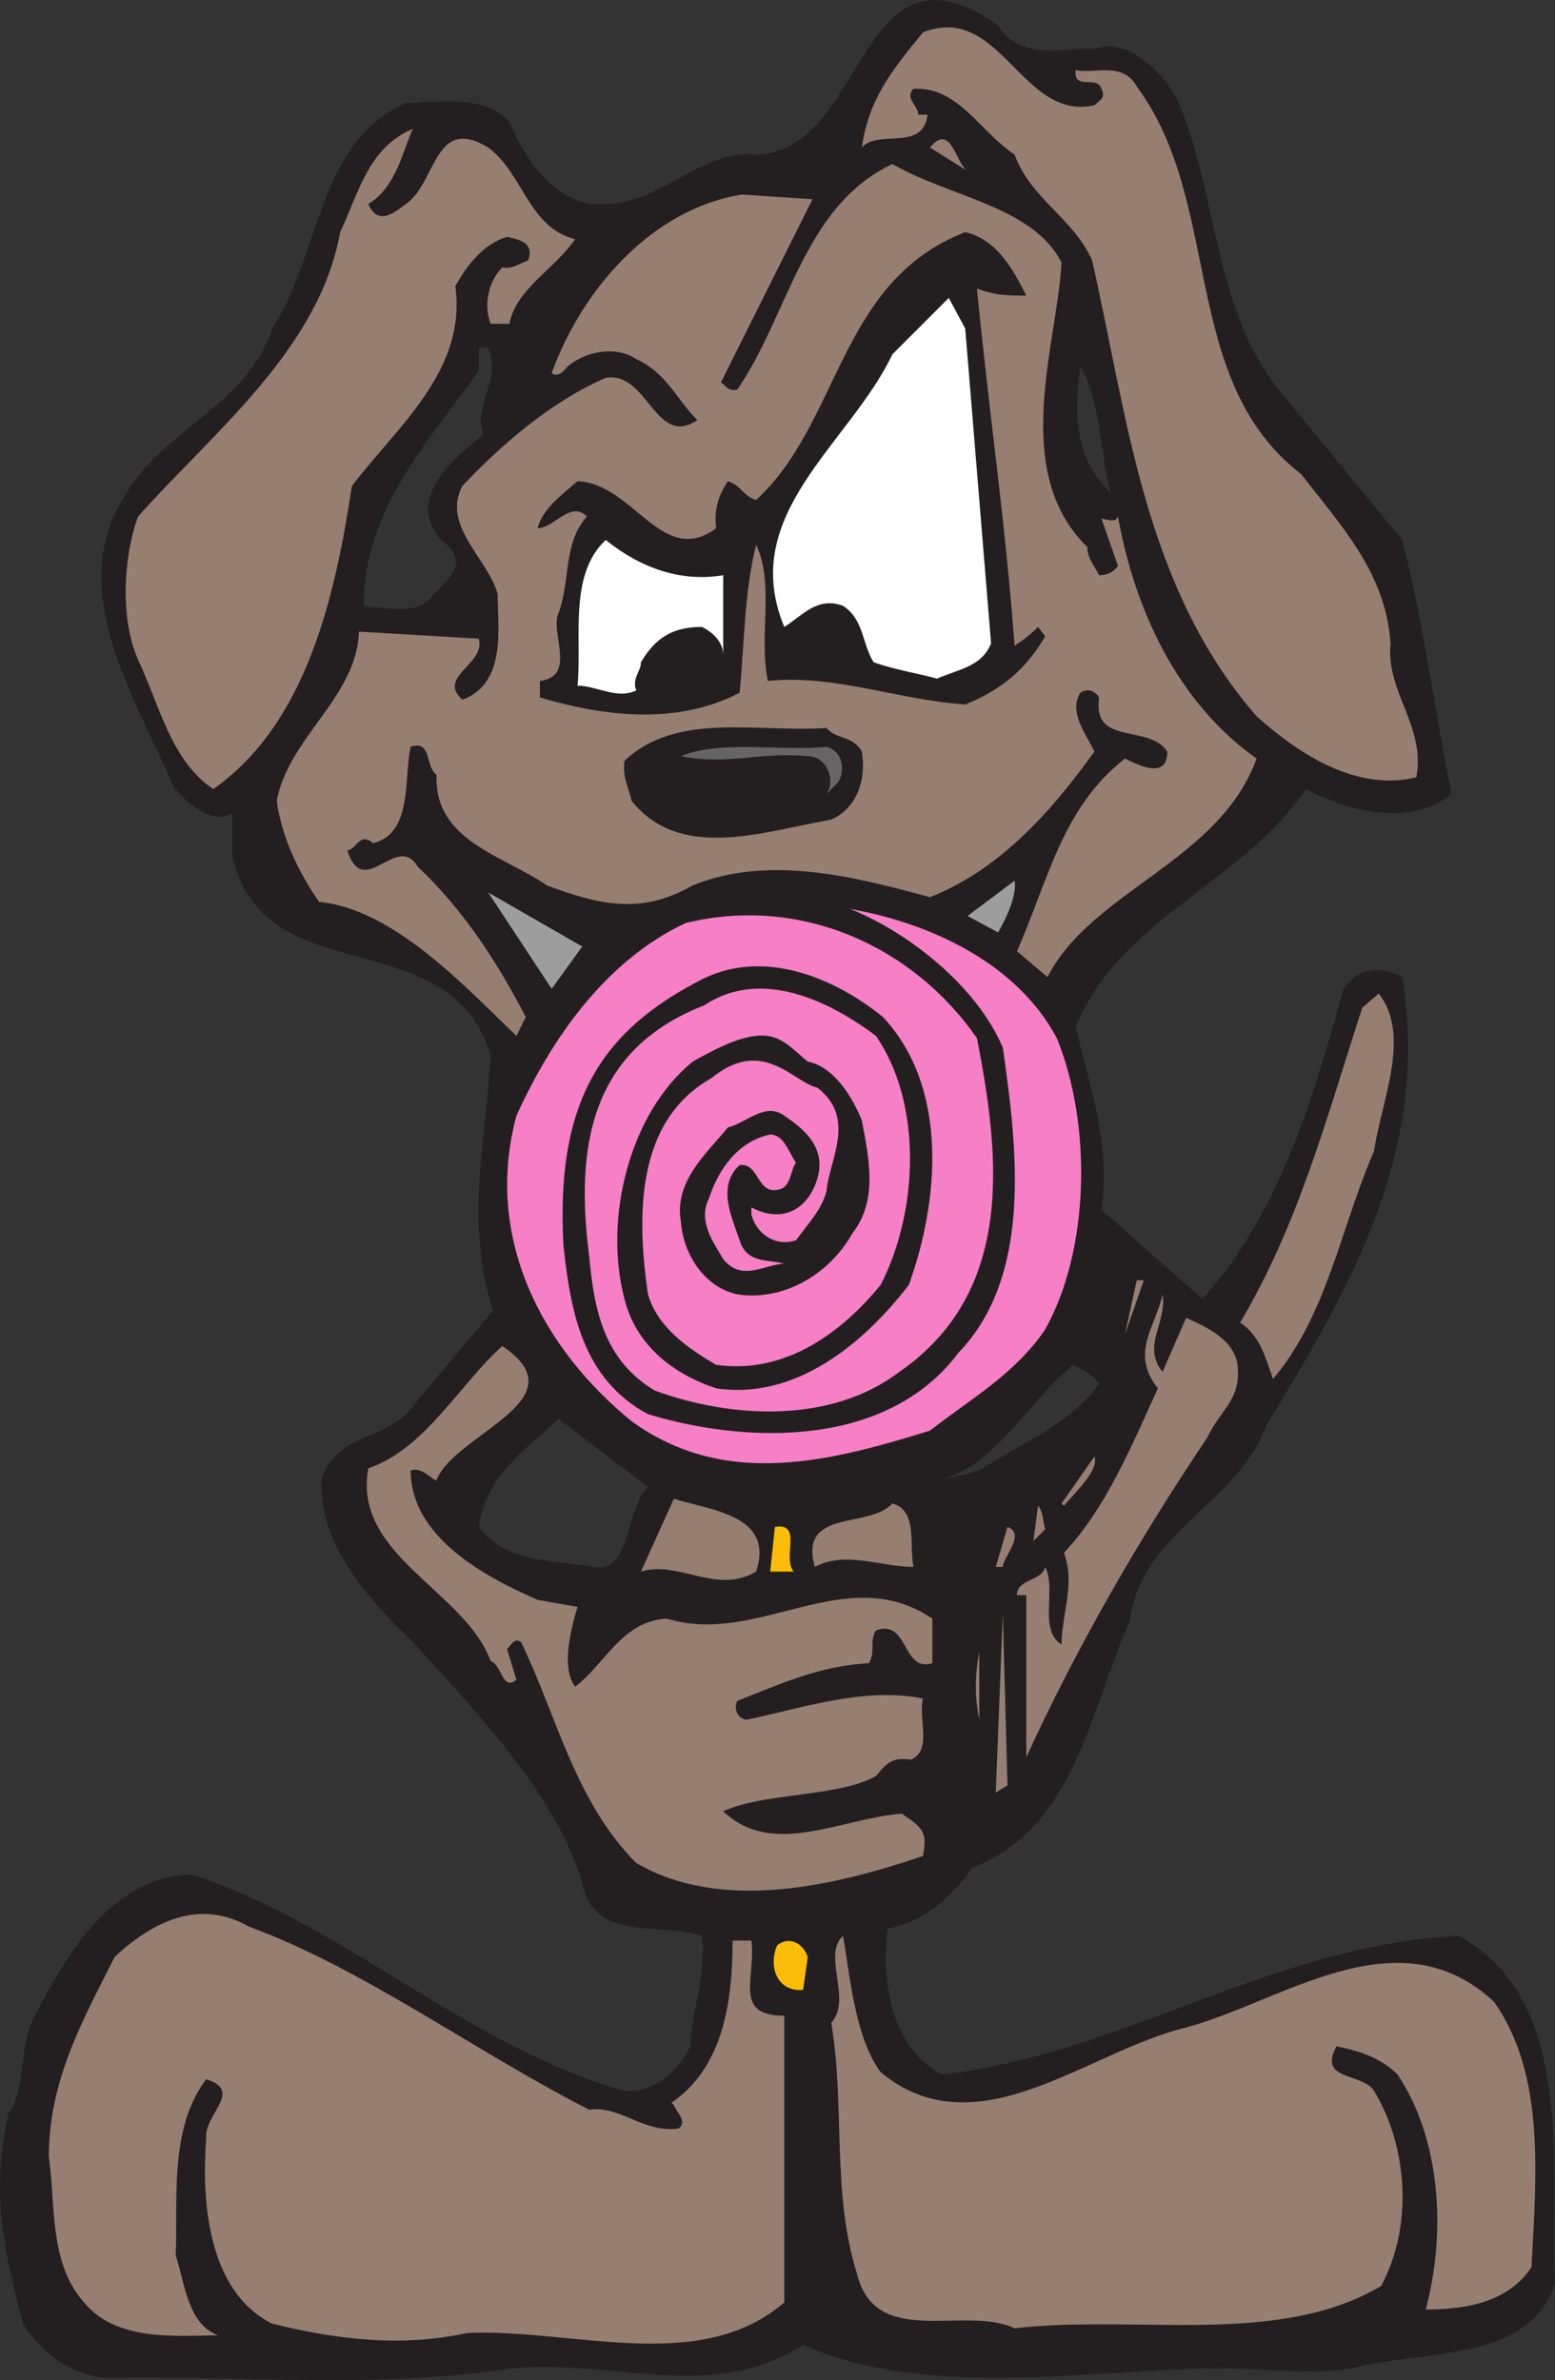
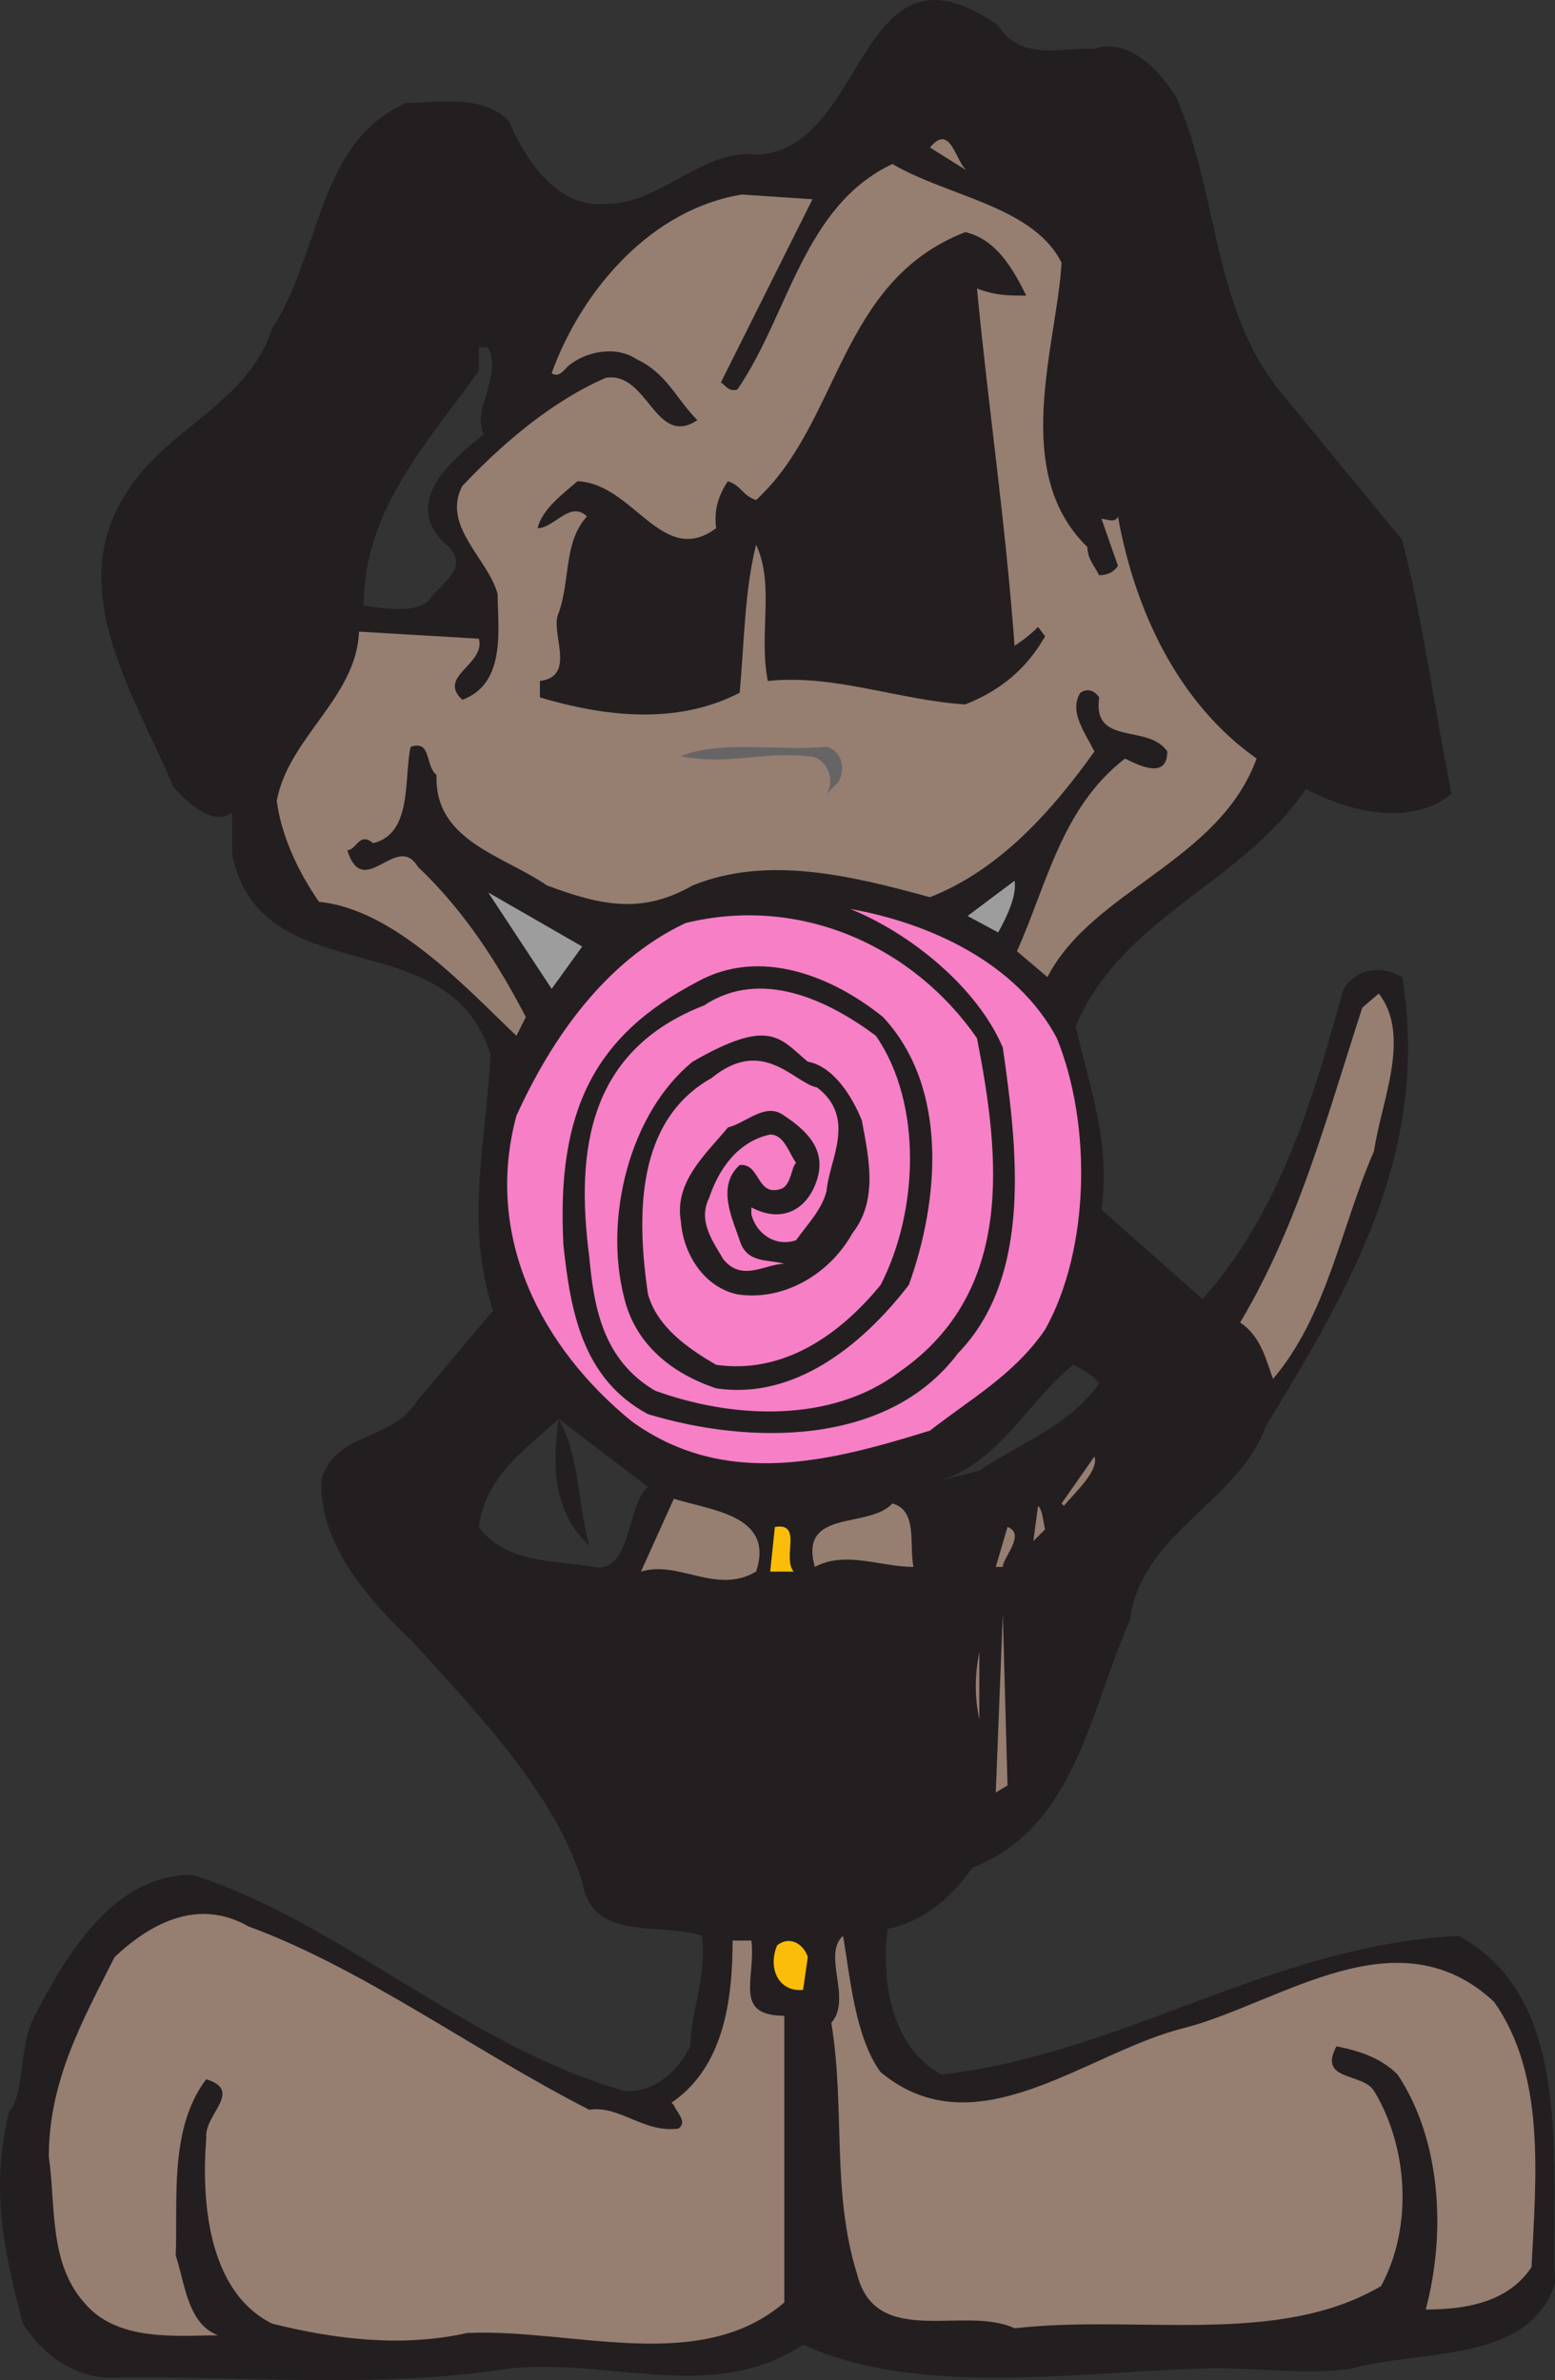
<svg xmlns="http://www.w3.org/2000/svg" width="496.333" height="759.621">
  <rect width="100%" height="100%" fill="#333333" stroke="none" />
-   <path fill="#231f20" fill-rule="evenodd" d="M349.333 15.59c10.5-3.75 21 6.75 26.25 15.75 13.5 30.75 11.25 67.5 33.75 94.5l38.25 46.5c6.75 26.25 10.5 55.5 15.75 81-12.75 10.5-32.25 6-46.5-1.5-21 30.75-58.5 40.5-73.5 75.75 4.5 19.5 11.25 37.5 8.25 58.5l32.25 28.5c24.75-27.75 35.25-63.75 45-99 4.5-6.75 12-7.5 18.75-3.75 9 55.5-16.5 99-43.5 143.25-9 24.75-39.75 33.75-43.5 62.25-12.75 28.5-17.25 66-50.25 78.75-6.75 9.75-15.75 17.25-27 19.5-2.25 17.25 1.5 38.25 17.25 46.5 58.5-6.75 105-41.25 165-44.25 37.5 20.25 29.25 73.5 30.75 111-8.25 25.5-42.75 21-64.5 27-12.75 2.25-28.5 0-44.25 0-42 .75-93 9.75-131.25-7.5-28.5 18.75-60 4.5-93 7.5-42.75 6.75-87 2.25-128.25 3-11.25 0-21.75-7.5-27.75-17.25-6-22.5-10.5-42.75-4.5-67.5 5.25-6 3-21 8.25-30.75 9.75-18.75 24.75-45 50.25-45 47.25 15 87.75 54.75 138 69 9.75.75 17.25-6.75 21-14.25 0-10.5 5.25-21.75 3.75-35.25-12.75-4.5-35.25 2.25-38.25-17.25-9-28.5-33-53.25-54-76.5-15-14.25-30-31.5-29.25-51.75 4.5-15.75 22.5-12 30.75-25.5l24-28.5c-9-28.5-2.25-53.25-.75-81.75-13.5-43.5-72.75-18.75-82.5-63.75v-13.5c-6 4.5-14.25-3-18.75-8.25-12-28.5-35.25-63-15-93.75 12-20.25 39-28.5 46.5-52.5 15.75-24 14.25-59.25 42.75-72 9.75 0 24.75-3 33 6 5.25 12.75 15.75 27.75 30.75 26.25 18 0 30.75-18 48.75-15.75 35.25-2.25 31.5-72.75 76.5-41.25 7.5 12 21.75 6.75 30.75 7.5m-196.5 95.25v7.5c-16.5 23.25-36.75 44.25-36.75 75 6.75.75 18 3 21.75-3 5.25-6 12.75-10.5 3-18-12-13.5 4.5-26.25 13.5-33.75-3.75-9 6-17.25 1.5-27.75h-3m189.75 324.75c-14.25 11.25-23.25 30.75-42 36.75l12-3c13.5-9 28.5-14.25 38.25-27.75-2.25-3-5.25-4.5-8.25-6m-164.25 17.25c-10.5 9.75-23.25 18-25.5 34.5 9 12 24.75 10.5 36.75 12.75s10.5-20.25 17.25-25.5l-28.5-21.75m166.5-336c-2.25 15.75-1.5 30 9.75 40.5-3.75-13.5-3-28.5-9.75-40.5" />
-   <path fill="#967e71" fill-rule="evenodd" d="M349.333 33.59c1.5-1.5 3.75-2.25 2.25-5.25-1.5-4.5-9 .75-8.25-6 5.25 1.5 15-3 19.5 5.25 27.75 37.5 13.5 93.75 52.5 123.75 12.75 16.5 27 31.5 28.5 54-1.5 15.75 11.25 26.25 8.25 42.75-18.75 4.5-36.75-6.75-51-19.5-36-41.25-41.25-96-52.5-145.5-6-13.5-19.5-19.5-24.75-33.75-11.25-7.5-18-21.75-32.25-21-3 3 1.5 5.25 1.5 8.25h3c-1.5 12-15.75 4.5-21 10.5 2.25-15.75 9.75-24.75 19.5-36.75 24.75-9.75 31.5 28.5 54.75 23.25m-231.75 31.5c3 7.5 9 2.25 12 0 9.75-6.75 9-28.5 26.25-18 11.25 8.25 12.75 25.5 27.75 29.25-6.75 9.75-18.75 15.75-21 27h-6c-2.25-6-.75-13.5 3.75-18 3 .75 6-1.5 8.25-2.25 2.25-6-3.75-6.75-6.75-7.5-7.5 2.25-12.75 9-16.5 15.75 3.75 27-18.75 45-33 63.75-5.25 34.5-14.25 75.75-44.25 96.75-13.5-9-17.25-27-24-41.25-6-13.5-4.5-33.75 0-45.75 24-27 57.75-53.25 64.5-90.75 6-12.75 9-27 23.25-33-3 6-5.25 18.75-14.25 24" />
+   <path fill="#231f20" fill-rule="evenodd" d="M349.333 15.59c10.5-3.75 21 6.75 26.25 15.75 13.5 30.75 11.25 67.5 33.75 94.5l38.25 46.5c6.75 26.25 10.5 55.5 15.75 81-12.75 10.5-32.25 6-46.5-1.5-21 30.75-58.5 40.5-73.5 75.75 4.5 19.5 11.25 37.5 8.25 58.5l32.25 28.5c24.75-27.75 35.25-63.75 45-99 4.5-6.75 12-7.5 18.75-3.75 9 55.5-16.5 99-43.5 143.25-9 24.75-39.75 33.75-43.5 62.25-12.75 28.5-17.25 66-50.25 78.75-6.75 9.75-15.75 17.25-27 19.5-2.25 17.25 1.5 38.25 17.25 46.5 58.5-6.75 105-41.25 165-44.25 37.5 20.25 29.25 73.5 30.75 111-8.25 25.5-42.75 21-64.5 27-12.75 2.25-28.5 0-44.25 0-42 .75-93 9.75-131.25-7.5-28.5 18.75-60 4.5-93 7.5-42.75 6.75-87 2.25-128.25 3-11.25 0-21.75-7.5-27.75-17.25-6-22.5-10.5-42.75-4.5-67.5 5.25-6 3-21 8.25-30.75 9.75-18.75 24.75-45 50.25-45 47.25 15 87.75 54.75 138 69 9.75.75 17.25-6.75 21-14.25 0-10.5 5.25-21.75 3.75-35.25-12.75-4.5-35.25 2.25-38.25-17.25-9-28.5-33-53.25-54-76.5-15-14.25-30-31.5-29.25-51.75 4.5-15.75 22.5-12 30.75-25.5l24-28.5c-9-28.5-2.25-53.25-.75-81.75-13.5-43.5-72.75-18.75-82.5-63.75v-13.5c-6 4.5-14.25-3-18.75-8.25-12-28.5-35.25-63-15-93.75 12-20.25 39-28.5 46.5-52.5 15.75-24 14.25-59.25 42.75-72 9.75 0 24.75-3 33 6 5.25 12.75 15.75 27.75 30.75 26.25 18 0 30.75-18 48.75-15.75 35.25-2.25 31.5-72.75 76.5-41.25 7.5 12 21.75 6.75 30.75 7.5m-196.5 95.25v7.5c-16.5 23.25-36.75 44.25-36.75 75 6.75.75 18 3 21.75-3 5.25-6 12.75-10.5 3-18-12-13.5 4.5-26.25 13.5-33.75-3.75-9 6-17.25 1.5-27.75h-3m189.75 324.75c-14.25 11.25-23.25 30.75-42 36.75l12-3c13.5-9 28.5-14.25 38.25-27.75-2.25-3-5.25-4.5-8.25-6m-164.25 17.25c-10.5 9.75-23.25 18-25.5 34.5 9 12 24.75 10.5 36.75 12.75s10.5-20.25 17.25-25.5l-28.5-21.75c-2.25 15.75-1.5 30 9.75 40.5-3.75-13.5-3-28.5-9.75-40.5" />
  <path fill="#967e71" fill-rule="evenodd" d="m308.833 54.59-12-7.5c6.75-8.25 8.25 5.25 12 7.5m30 29.25c-1.5 26.25-16.5 66.75 8.25 90.75 0 3.75 2.25 6 3.75 9 2.25 0 4.5-.75 6-3l-5.25-15c1.5 0 4.5 1.5 5.25-.75 5.25 29.25 18.75 59.25 44.25 77.25-12 33-52.5 42-66.75 69.75l-9.75-8.25c9.75-21.75 14.25-45.75 34.5-61.5 4.5 2.25 13.5 6.75 13.5-2.25-6-9-24-1.5-21.75-17.25-1.5-2.25-3.75-3-6-1.5-3.75 6 1.5 12.75 4.5 18.75-15 21-31.5 38.25-52.5 46.5-24.75-6.75-51.75-13.5-75.75-3.75-15.75 9-28.5 6.75-46.5 0-14.25-9.75-36-14.25-35.25-35.25-3.75-3-1.5-11.25-8.25-9-2.25 9.75.75 27.75-12 30.75-4.5-3.75-5.25 2.25-8.25 2.25 5.25 16.5 15.75-6 22.5 5.25 15 14.25 25.5 30.75 34.5 48l-3 6c-15.75-15-39-40.5-63-42.75-6.75-9.75-12-21-13.5-32.25 3.75-20.25 25.5-33 26.25-54l38.25 2.25c2.25 8.25-13.5 12-5.25 19.5 14.25-5.25 11.25-23.25 11.25-33.75-3-11.25-18-21.75-11.25-34.5 12.75-13.5 28.5-27 45.75-34.5 13.5-2.25 15.75 22.5 29.25 13.5-6.75-6.75-9.75-15-19.5-19.5-6.75-4.5-16.5-2.25-21.75 2.25-1.5 1.5-3 3.75-5.25 2.25 9.75-27 32.25-52.5 60.75-57l22.5 1.5-29.25 58.5c1.5.75 2.25 3 5.25 2.25 16.5-24 21-58.5 49.5-72 18 10.5 45 13.5 54 31.5" />
  <path fill="#231f20" fill-rule="evenodd" d="M327.583 94.34c-6 0-9.75 0-15.75-2.25 3.75 39 9 73.5 12 114 2.25-1.5 4.5-3 7.5-6l2.25 3c-6 10.5-14.25 17.25-25.5 21.75-21.75-1.5-42-9.75-63-7.5-3-15 2.25-30.75-3.75-43.5-3.75 15-3.75 31.5-5.25 47.25-20.25 10.5-43.5 7.5-63.75 1.5v-5.25c12-1.5 3-15.75 6-21.75 3.75-10.5 1.5-22.5 9-30.75-5.25-5.25-10.5 3.75-15.75 3.75 1.5-6 7.5-10.5 12.75-15 18 .75 27 27.75 44.25 15-.75-6 .75-10.5 3.75-15 4.5 1.5 4.5 4.5 9 6 27-24.75 26.25-69.75 66.75-85.5 9.75 2.25 15 11.25 19.5 20.25" />
-   <path fill="#fff" fill-rule="evenodd" d="M316.333 205.34c-3 7.5-10.5 8.25-17.25 11.25-5.25-1.5-14.25-3-20.25-5.25-3.75-6-3-13.5-9.75-18-8.25-3-12.75 3-18.75 6.75-15-36 21-58.5 34.5-87l18-18 5.25 9.75 8.25 100.5m-85.5-21.75v25.5c0-4.5-3.75-7.5-6.75-9-9.75 0-15 3.75-19.5 11.25 0 3-3 5.25-1.5 9-6 3-12.75-1.5-18.75-1.5 1.5-15-3-35.25 9-46.5 11.25 9 24 13.5 37.5 11.25" />
-   <path fill="#231f20" fill-rule="evenodd" d="M275.083 239.84c1.5 9-1.5 18-9.75 21.75-21.75 3.75-48 13.5-63.75-6-.75-3.75-3-7.5-2.25-12.75 16.5-15.75 42-9 64.5-10.5 3 3.75 8.25 2.25 11.25 7.5" />
  <path fill="#676465" fill-rule="evenodd" d="M263.833 238.34c5.25 1.5 6 7.5 3.75 11.25l-3.75 3.75c3-4.5 0-12-6-12-15-1.5-25.5 3-40.5 0 12.75-5.25 31.5-1.5 46.5-3" />
  <path fill="#9e9d9d" fill-rule="evenodd" d="m318.583 297.59-9.75-5.25 15-11.25c.75 4.5-2.25 11.25-5.25 16.5m-142.5 18-20.25-30.75 30 17.25zm0 0" />
  <path fill="#f67fc6" fill-rule="evenodd" d="M337.333 331.34c11.25 27.75 10.5 67.5-3.75 93-9.75 14.25-23.25 21.75-36.75 32.25-31.5 9.75-65.25 18.75-95.25-3-28.5-23.25-47.25-58.5-36.75-97.5 11.25-24.75 28.5-49.5 54-61.5 36.75-9 72.75 7.5 93 36.75 7.5 38.25 12 81-24.75 106.5-21.75 16.5-53.25 15-78 6-16.5-9.75-19.5-26.25-21-42.75-4.5-34.5 0-66 36.75-80.25 18-12 39.75-1.5 54.75 9.75 15 21.75 13.5 56.25 1.5 79.5-13.5 16.5-31.5 28.5-52.5 25.5-9-5.25-18.75-12-21.75-22.5-3.75-25.5-3.75-55.5 20.25-69 16.5-13.5 26.25 1.5 33.75 3 12.75 9.75 3.75 23.25 3 33-1.5 6-6 10.5-9.75 15.75-6.75 2.25-12.75-2.25-14.25-8.25v-2.25c9.75 5.25 18 .75 21-9s-3.75-15.75-10.5-20.25c-6-4.5-12 2.25-18 3.75-6.75 8.25-17.25 17.25-15 30 .75 10.5 7.5 21 18 23.25 14.25 2.25 29.25-6 36.75-19.5 8.25-10.5 5.25-24 3-36-3-7.5-9-17.25-17.25-18.75-9-7.5-12-14.25-36.75 0-20.25 16.5-28.5 50.25-21.75 75.75 3.75 15 15.75 24 29.25 28.5 24.75 3.75 46.5-13.5 61.5-33 9.75-27 12.75-63-8.25-85.5-15.75-12.75-39-22.5-59.25-11.25-33 17.25-45 41.25-42.75 84 2.25 21 6 42.75 27 54 32.25 9.75 76.5 10.5 99-19.5 24-24.75 18.75-66 14.25-97.5-8.25-19.5-30-36.75-48.75-44.25 25.5 4.5 53.25 17.25 66 41.25" />
  <path fill="#967e71" fill-rule="evenodd" d="M438.583 367.34c-10.5 24-15 52.5-32.25 72.75-2.25-6-3.75-13.5-10.5-18 18.75-31.5 27.75-66 39-100.5l5.25-4.5c10.5 13.5.75 34.5-1.5 50.25" />
  <path fill="#f67fc6" fill-rule="evenodd" d="M254.083 371.09c-1.5 1.5-1.5 6.75-4.5 8.25-8.25 3-6.75-8.25-13.5-7.5-7.5 6.75-2.25 17.25 0 24 2.25 7.5 9 6 14.25 7.5-6 0-13.5 6-19.5-1.5-3-5.25-8.25-12-4.5-19.5 3-9 9-18 19.5-20.25 4.5 0 6 6 8.25 9" />
-   <path fill="#967e71" fill-rule="evenodd" d="m359.083 425.84 3.75-17.25h2.25zm12 12 7.5-17.25c6.75 3 16.5 7.5 16.5 16.5.75 9.75-6 13.5-9.75 21.75-21.75 32.25-42 67.5-57.75 102v-51.75h-3c0-5.25 8.25-4.5 9-9 3.75 6.75-2.25 20.25 5.25 24.75 0-9.75 4.5-19.5.75-29.25 13.5-14.25 21.75-34.5 30-52.5-9-11.25-.75-19.5 1.5-30 1.5 9-6.75 16.5 0 24.75m-231.75 34.5c-.75.75-4.5-4.5-8.25-3 0 21 23.25 33.75 40.5 41.25l12.75 2.25c-2.25 7.5-5.25 19.5-.75 25.5 9.75-7.5 15-21 29.25-21.75 29.25 9 57-18.75 84.75 0v14.25c-9.75 3-7.5-14.25-18-10.5-2.25 3.75 0 6.75-2.25 10.5-15.75.75-28.5 6.75-42 12-1.5 3 .75 6 3 6 18-3.75 37.5-10.5 56.25-6.75-1.5 6.75 3 16.5-3.75 19.5-6-.75-7.5.75-11.25 5.25-12 6.75-36 5.25-48.75 11.25 15.75 15 37.5 2.25 57 .75 6.75 4.5 8.25 6 6.75 13.5-28.5 9.75-64.5 18-91.5 2.25-19.5-19.5-25.5-47.25-36.75-70.5-2.25-1.5-3 .75-4.5 2.25l3 9.75c-4.5 3.75-4.5-4.5-8.25-6-8.25-22.5-44.25-33.75-39-61.5 18-6 29.25-27 42.75-39 25.5 17.25-15 27.75-21 42.75" />
  <path fill="#967e71" fill-rule="evenodd" d="m339.583 480.59-.75-.75 10.5-15c1.5 4.5-6 11.25-9.75 15.75m-98.25 21c-12.75 7.5-24.75-3.75-36.75 0l10.5-23.25c12 3.75 32.25 5.25 26.25 23.25m50.25-1.5c-10.5 0-21.75-5.25-31.5 0-5.25-18.75 17.25-12 24.75-20.25 8.25 2.25 5.25 13.5 6.75 20.25m42-12-3.75 3.75 1.5-11.25c1.5 1.5 1.5 4.5 2.25 7.5" />
  <path fill="#fbbd09" fill-rule="evenodd" d="M253.333 501.59h-7.5l1.5-14.25c9-1.5 2.25 9.75 6 14.25" />
  <path fill="#967e71" fill-rule="evenodd" d="M320.083 500.09h-2.25l3.75-12.75c6 2.25-1.5 9.75-1.5 12.75m-2.25 72 2.25-57 1.5 54.75zm-5.25-23.25c-1.5-7.5-1.5-13.5 0-21.75v21.75m-124.5 124.5c9.75-1.5 17.25 7.5 28.5 6 3-2.25-.75-5.25-1.5-7.5l-.75-.75c16.5-11.25 19.5-32.25 19.5-51.75h6c1.5 12-6 24 10.5 24v91.5c-27 23.25-67.5 8.25-101.25 9.75-20.25 4.5-41.25 2.25-62.25-3-21-10.5-22.5-40.5-21-59.25-.75-7.5 12-15 0-18.75-12 15.75-9 39-9.75 56.25 3 9 3.75 21.75 13.5 25.5-12.75 0-32.25 2.25-42.75-10.5-11.25-12.75-9-30.75-11.25-46.5 0-24.75 11.25-44.25 21-63.75 12-11.25 27-18.75 42.75-9.75 36.75 13.5 72 39.75 108.75 58.5m93-12c30.75 25.5 66-6.75 97.5-14.25 30.75-8.25 67.5-36.75 98.25-8.25 16.5 23.25 13.5 55.5 12 84.75-7.5 11.25-21 13.5-33.75 13.5 6.75-25.5 4.5-54.75-9-75-5.25-5.25-12-7.5-19.5-9-6 11.25 8.25 8.25 12 14.25 10.5 17.25 12.75 42.75 2.25 62.25-33 19.5-78 9-117 13.5-15.75-7.5-44.25 6.75-50.25-17.25-8.25-26.25-3.75-53.25-8.25-80.25 6.75-7.5-3-21.75 3.75-27.75 2.25 12.75 3.75 32.25 12 43.5" />
  <path fill="#fbbd09" fill-rule="evenodd" d="m257.833 624.59-1.5 10.5c-8.25.75-11.25-7.5-8.25-14.25 3.75-3 8.25-.75 9.75 3.75" />
</svg>